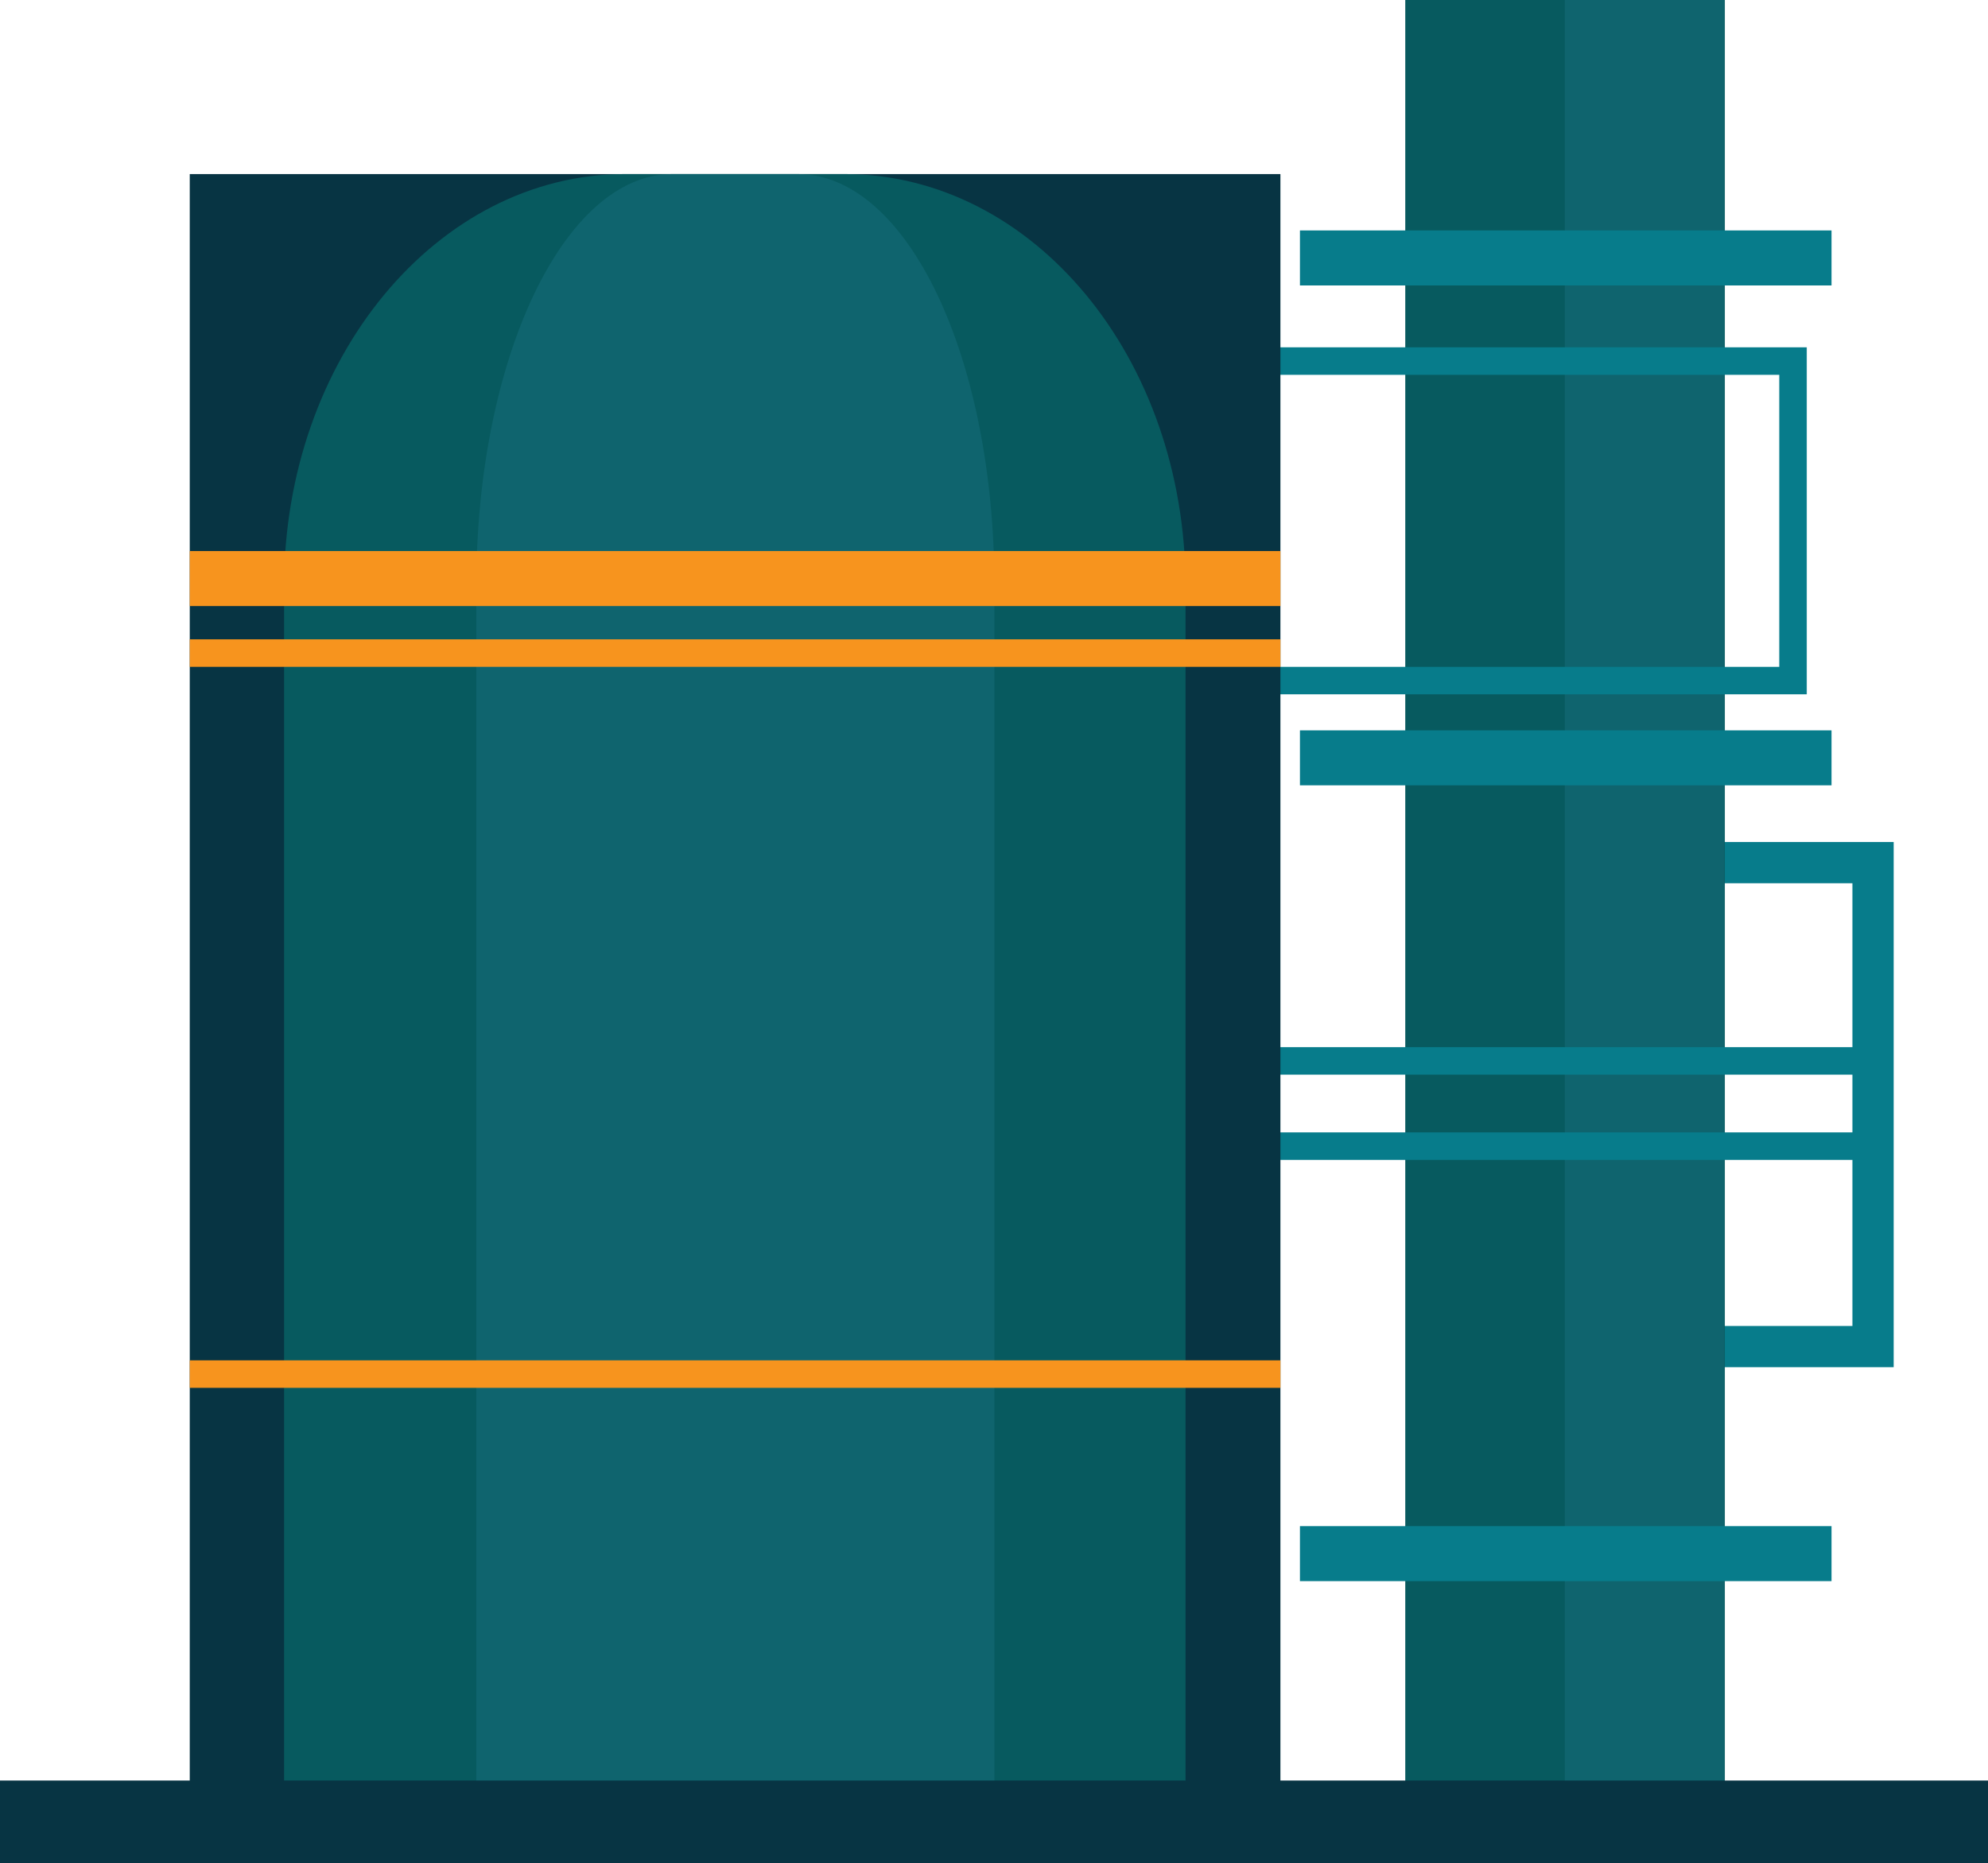
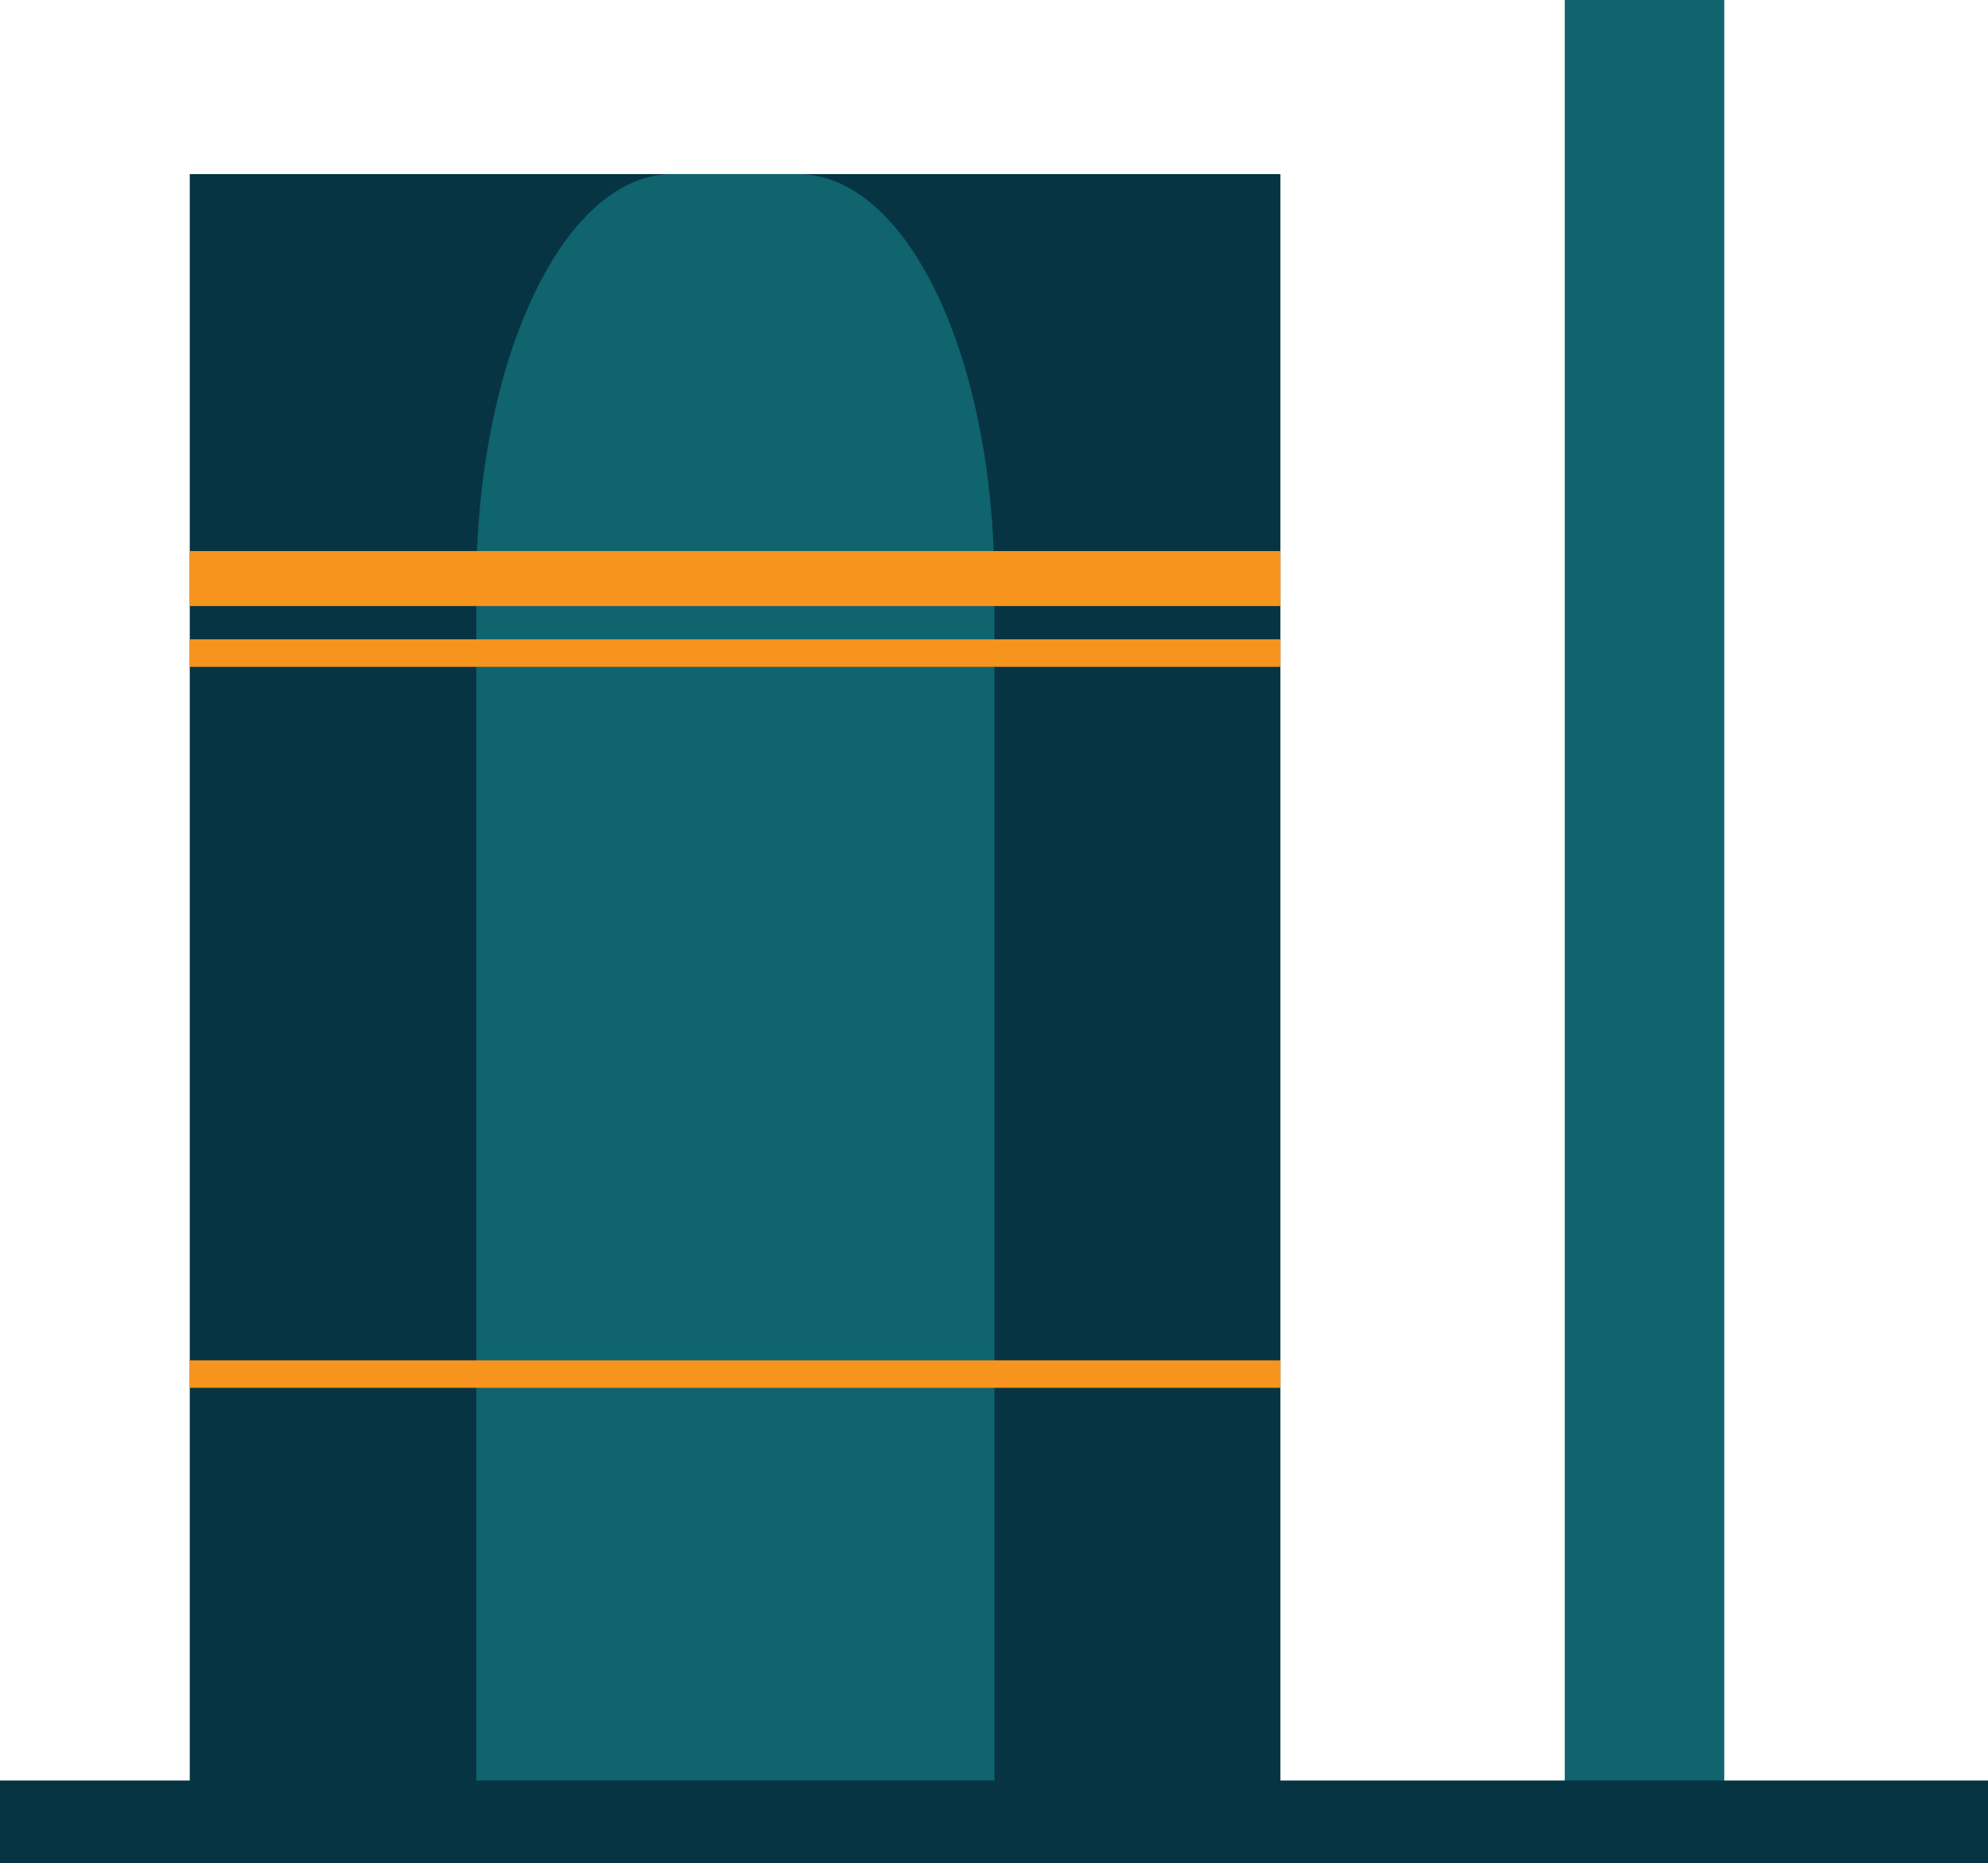
<svg xmlns="http://www.w3.org/2000/svg" viewBox="0 0 72.29 67.75">
-   <path d="M68.86 49.72H62.3v-1.5h5.06v-16.1H62.3v-1.5h6.56v19.1z" fill="#077c8b" />
-   <path d="M51.1 0h11.62v66.25H51.1z" fill="#075a5f" />
  <path d="M56.9 0h5.8v66.25h-5.8z" fill="#0f646e" />
-   <path d="M47.27 8.38H66.6v2H47.27zM65.7 25.25H41.36v-1H64.7V13.63H41.36v-1H65.7v12.62zM47.27 55.5H66.6v2H47.27zm0-28.94H66.6v2H47.27zm-1.05 11.52h21.7v1h-21.7zm0 3.1h21.7v1h-21.7z" fill="#077c8b" />
  <path d="M6.9 6.33h39.66v59.92H6.9z" fill="#073443" />
-   <path d="M30.73 6.33h-8c-6.84 0-12.4 6.72-12.4 15v44.92h32.78V21.33c0-8.33-5.55-15-12.4-15z" fill="#075a5f" />
  <path d="M29 6.33h-4.55c-3.94 0-7.13 6.72-7.13 15v44.92h18.84V21.33c0-8.33-3.16-15-7.16-15z" fill="#0f646e" />
  <path d="M6.9 20.04h39.66v2H6.9zm0 29.43h39.66v1H6.9zm0-26.22h39.66v1H6.9z" fill="#f7941e" />
  <path d="M0 64.75h72.3v3H0z" fill="#073443" />
</svg>